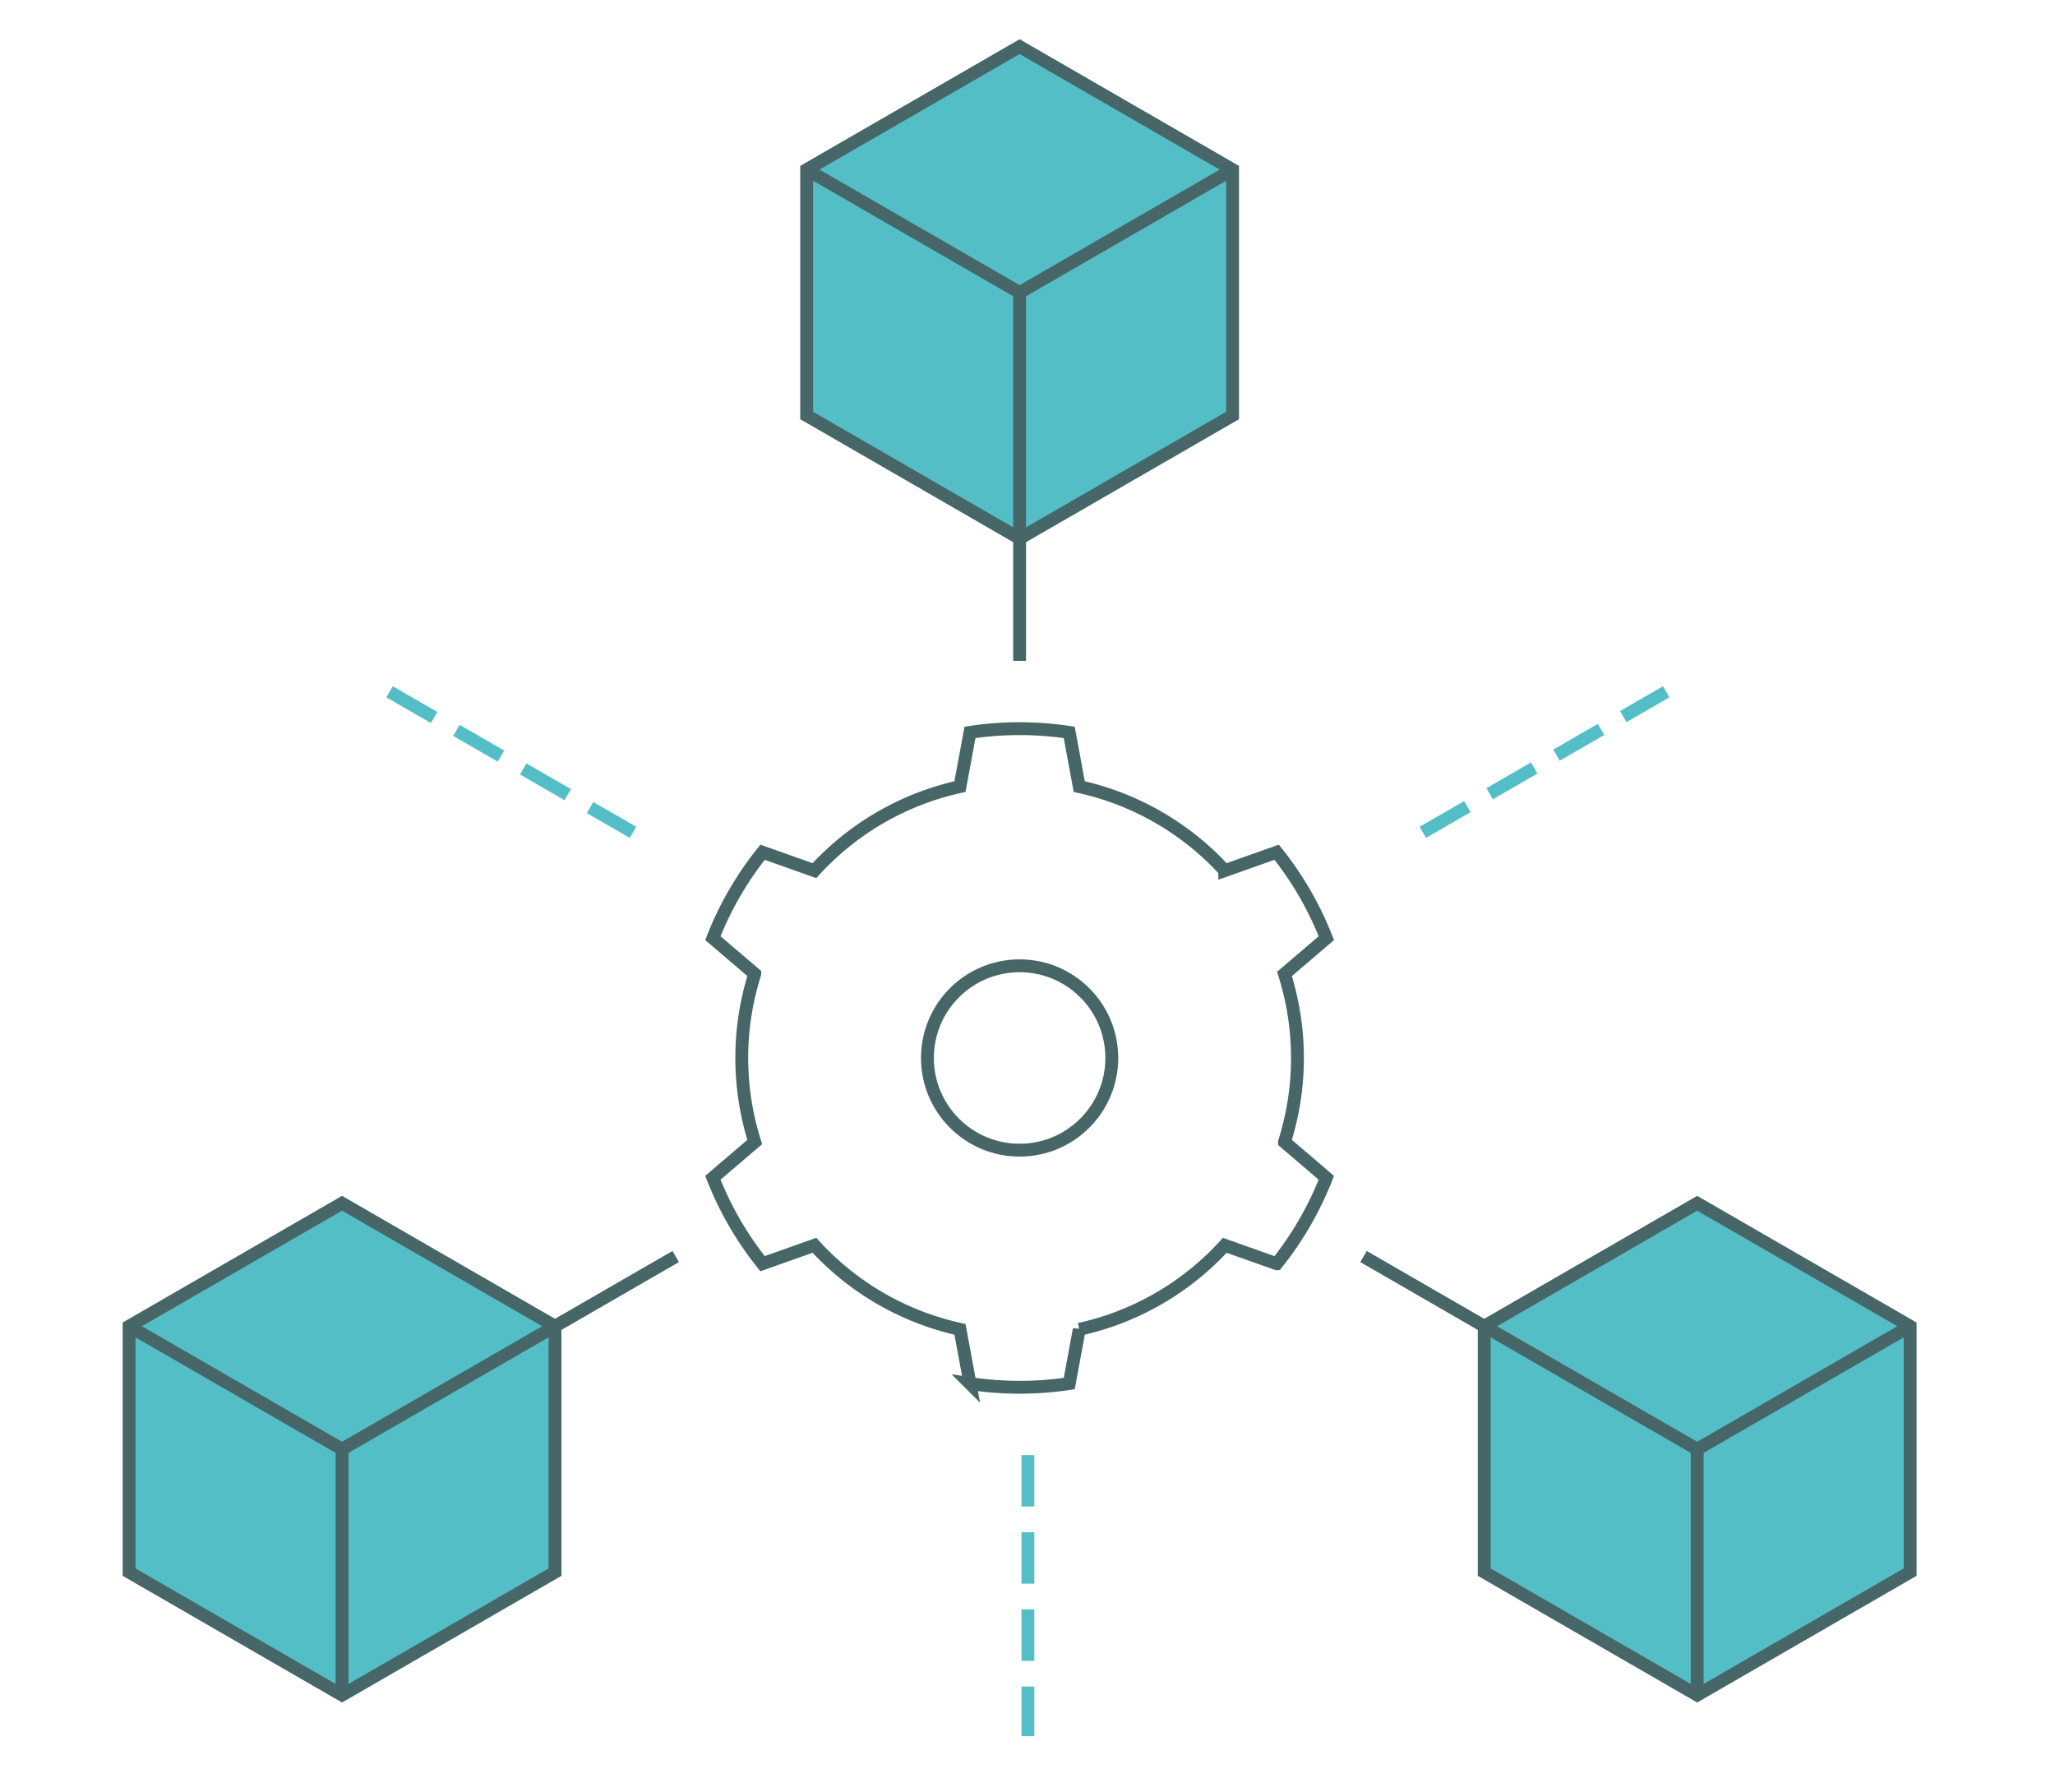
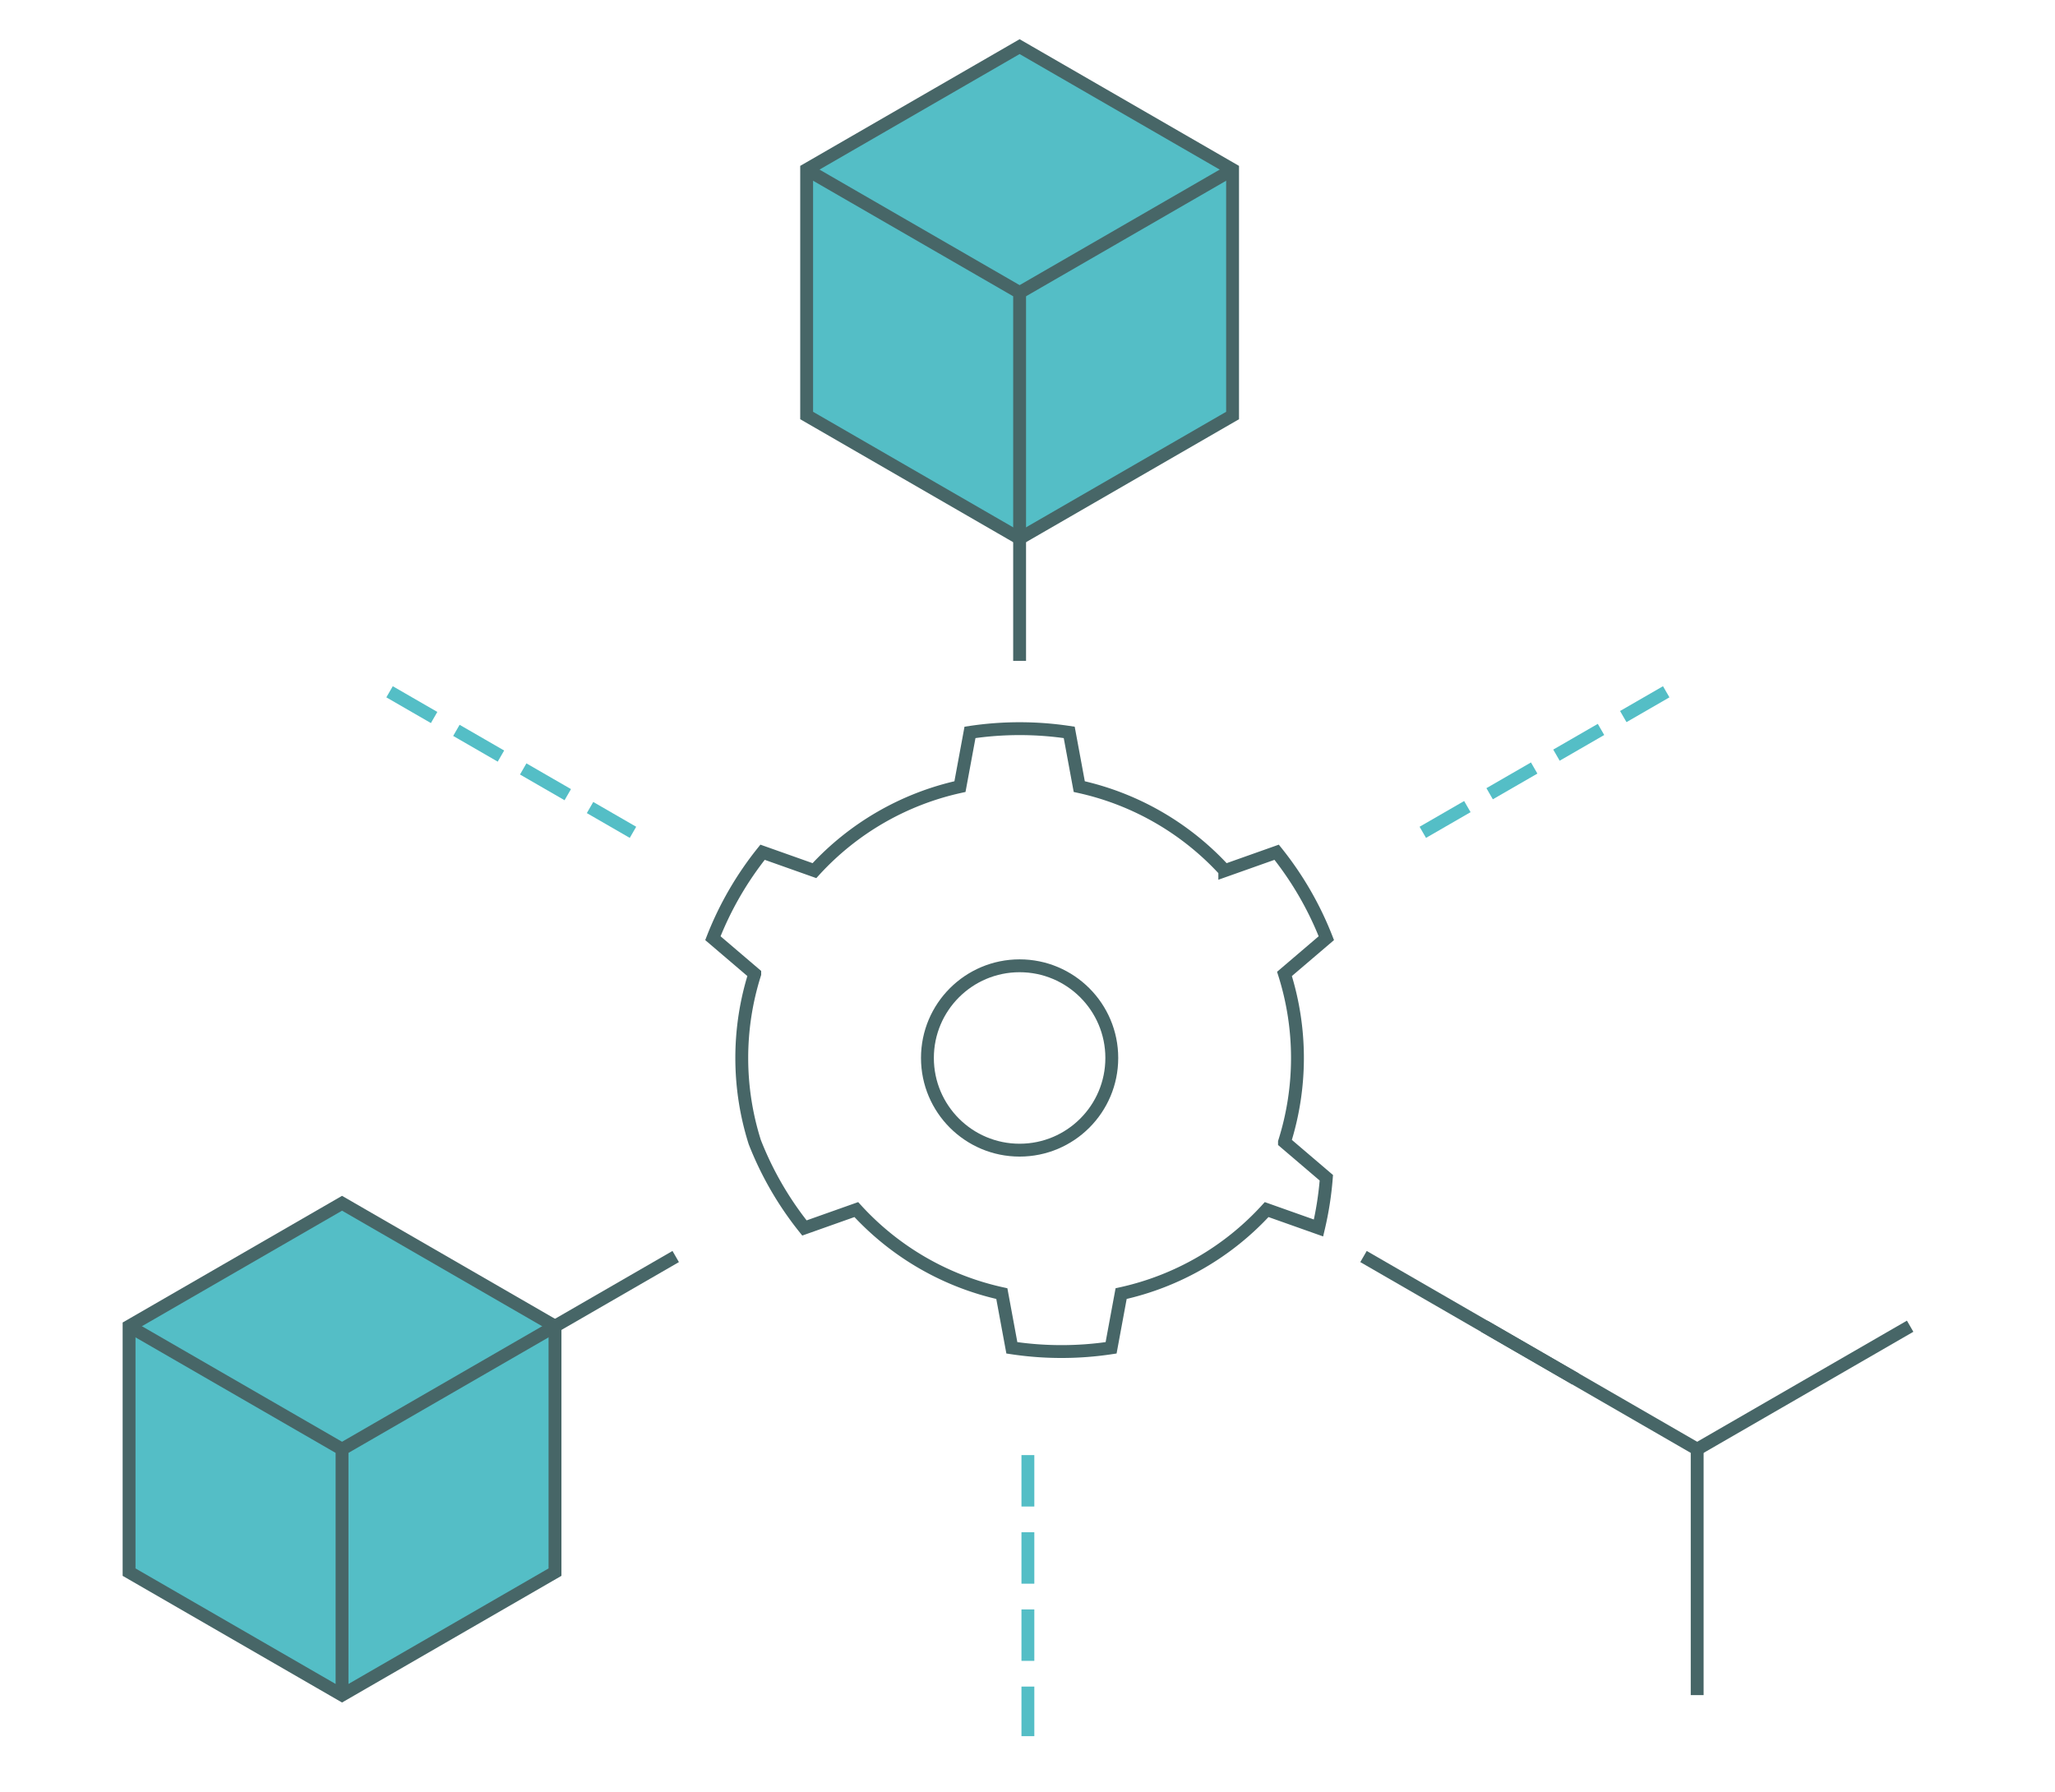
<svg xmlns="http://www.w3.org/2000/svg" id="Layer_1" data-name="Layer 1" viewBox="0 0 479.367 418">
  <defs>
    <style>.cls-1,.cls-3{fill:none;}.cls-1,.cls-2{stroke:#476667;}.cls-1,.cls-2,.cls-3{stroke-miterlimit:10;stroke-width:3px;}.cls-2{fill:#54bec6;}.cls-3{stroke:#54bec6;stroke-dasharray:12 6;}</style>
  </defs>
  <title>grpc-newicon-2</title>
-   <path class="cls-1" d="M309.394,274.728l-9.765-8.333a65.022,65.022,0,0,0,0-39.217l9.765-8.334a76.712,76.712,0,0,0-11.591-20.047l-12.099,4.29a64.734,64.734,0,0,0-33.947-19.601l-2.339-12.646a77.484,77.484,0,0,0-23.15 0l-2.339,12.646a64.737,64.737,0,0,0-33.947,19.601L177.883,198.797a76.698,76.698,0,0,0-11.59,20.047l9.765,8.333a65.018,65.018,0,0,0,0,39.217l-9.765,8.333a76.701,76.701,0,0,0,11.591,20.047l12.099-4.29a64.737,64.737,0,0,0,33.947,19.601l2.339,12.646a77.484,77.484,0,0,0,23.15 0l2.339-12.646a64.734,64.734,0,0,0,33.948-19.601l12.099,4.29A76.712,76.712,0,0,0,309.394,274.728Z" />
+   <path class="cls-1" d="M309.394,274.728l-9.765-8.333a65.022,65.022,0,0,0,0-39.217l9.765-8.334a76.712,76.712,0,0,0-11.591-20.047l-12.099,4.29a64.734,64.734,0,0,0-33.947-19.601l-2.339-12.646a77.484,77.484,0,0,0-23.15 0l-2.339,12.646a64.737,64.737,0,0,0-33.947,19.601L177.883,198.797a76.698,76.698,0,0,0-11.59,20.047l9.765,8.333a65.018,65.018,0,0,0,0,39.217a76.701,76.701,0,0,0,11.591,20.047l12.099-4.29a64.737,64.737,0,0,0,33.947,19.601l2.339,12.646a77.484,77.484,0,0,0,23.15 0l2.339-12.646a64.734,64.734,0,0,0,33.948-19.601l12.099,4.29A76.712,76.712,0,0,0,309.394,274.728Z" />
  <line class="cls-1" x1="237.843" y1="154.153" x2="237.843" y2="97.057" />
  <line class="cls-1" x1="367.512" y1="321.65" x2="318.065" y2="293.102" />
  <line class="cls-1" x1="157.621" y1="293.102" x2="108.174" y2="321.65" />
  <circle class="cls-1" cx="237.843" cy="246.786" r="21.503" />
  <polygon class="cls-2" points="129.465 366.721 129.465 309.358 79.787 280.676 30.109 309.358 30.109 366.721 79.787 395.402 129.465 366.721" />
  <polyline class="cls-1" points="30.109 309.358 79.787 338.039 79.787 395.402" />
  <line class="cls-1" x1="79.787" y1="338.039" x2="129.465" y2="309.358" />
-   <polygon class="cls-2" points="445.577 366.721 445.577 309.358 395.899 280.676 346.221 309.358 346.221 366.721 395.899 395.402 445.577 366.721" />
  <polyline class="cls-1" points="346.221 309.358 395.899 338.039 395.899 395.402" />
  <line class="cls-1" x1="395.899" y1="338.039" x2="445.577" y2="309.358" />
  <polygon class="cls-2" points="287.521 96.923 287.521 39.56 237.843 10.879 188.165 39.56 188.165 96.923 237.843 125.605 287.521 96.923" />
  <polyline class="cls-1" points="188.165 39.56 237.843 68.242 237.843 125.605" />
  <line class="cls-1" x1="237.843" y1="68.242" x2="287.521" y2="39.56" />
  <line class="cls-3" x1="239.775" y1="339.418" x2="239.775" y2="404.983" />
  <line class="cls-3" x1="90.873" y1="161.367" x2="147.654" y2="194.15" />
  <line class="cls-3" x1="331.895" y1="194.15" x2="388.676" y2="161.367" />
</svg>